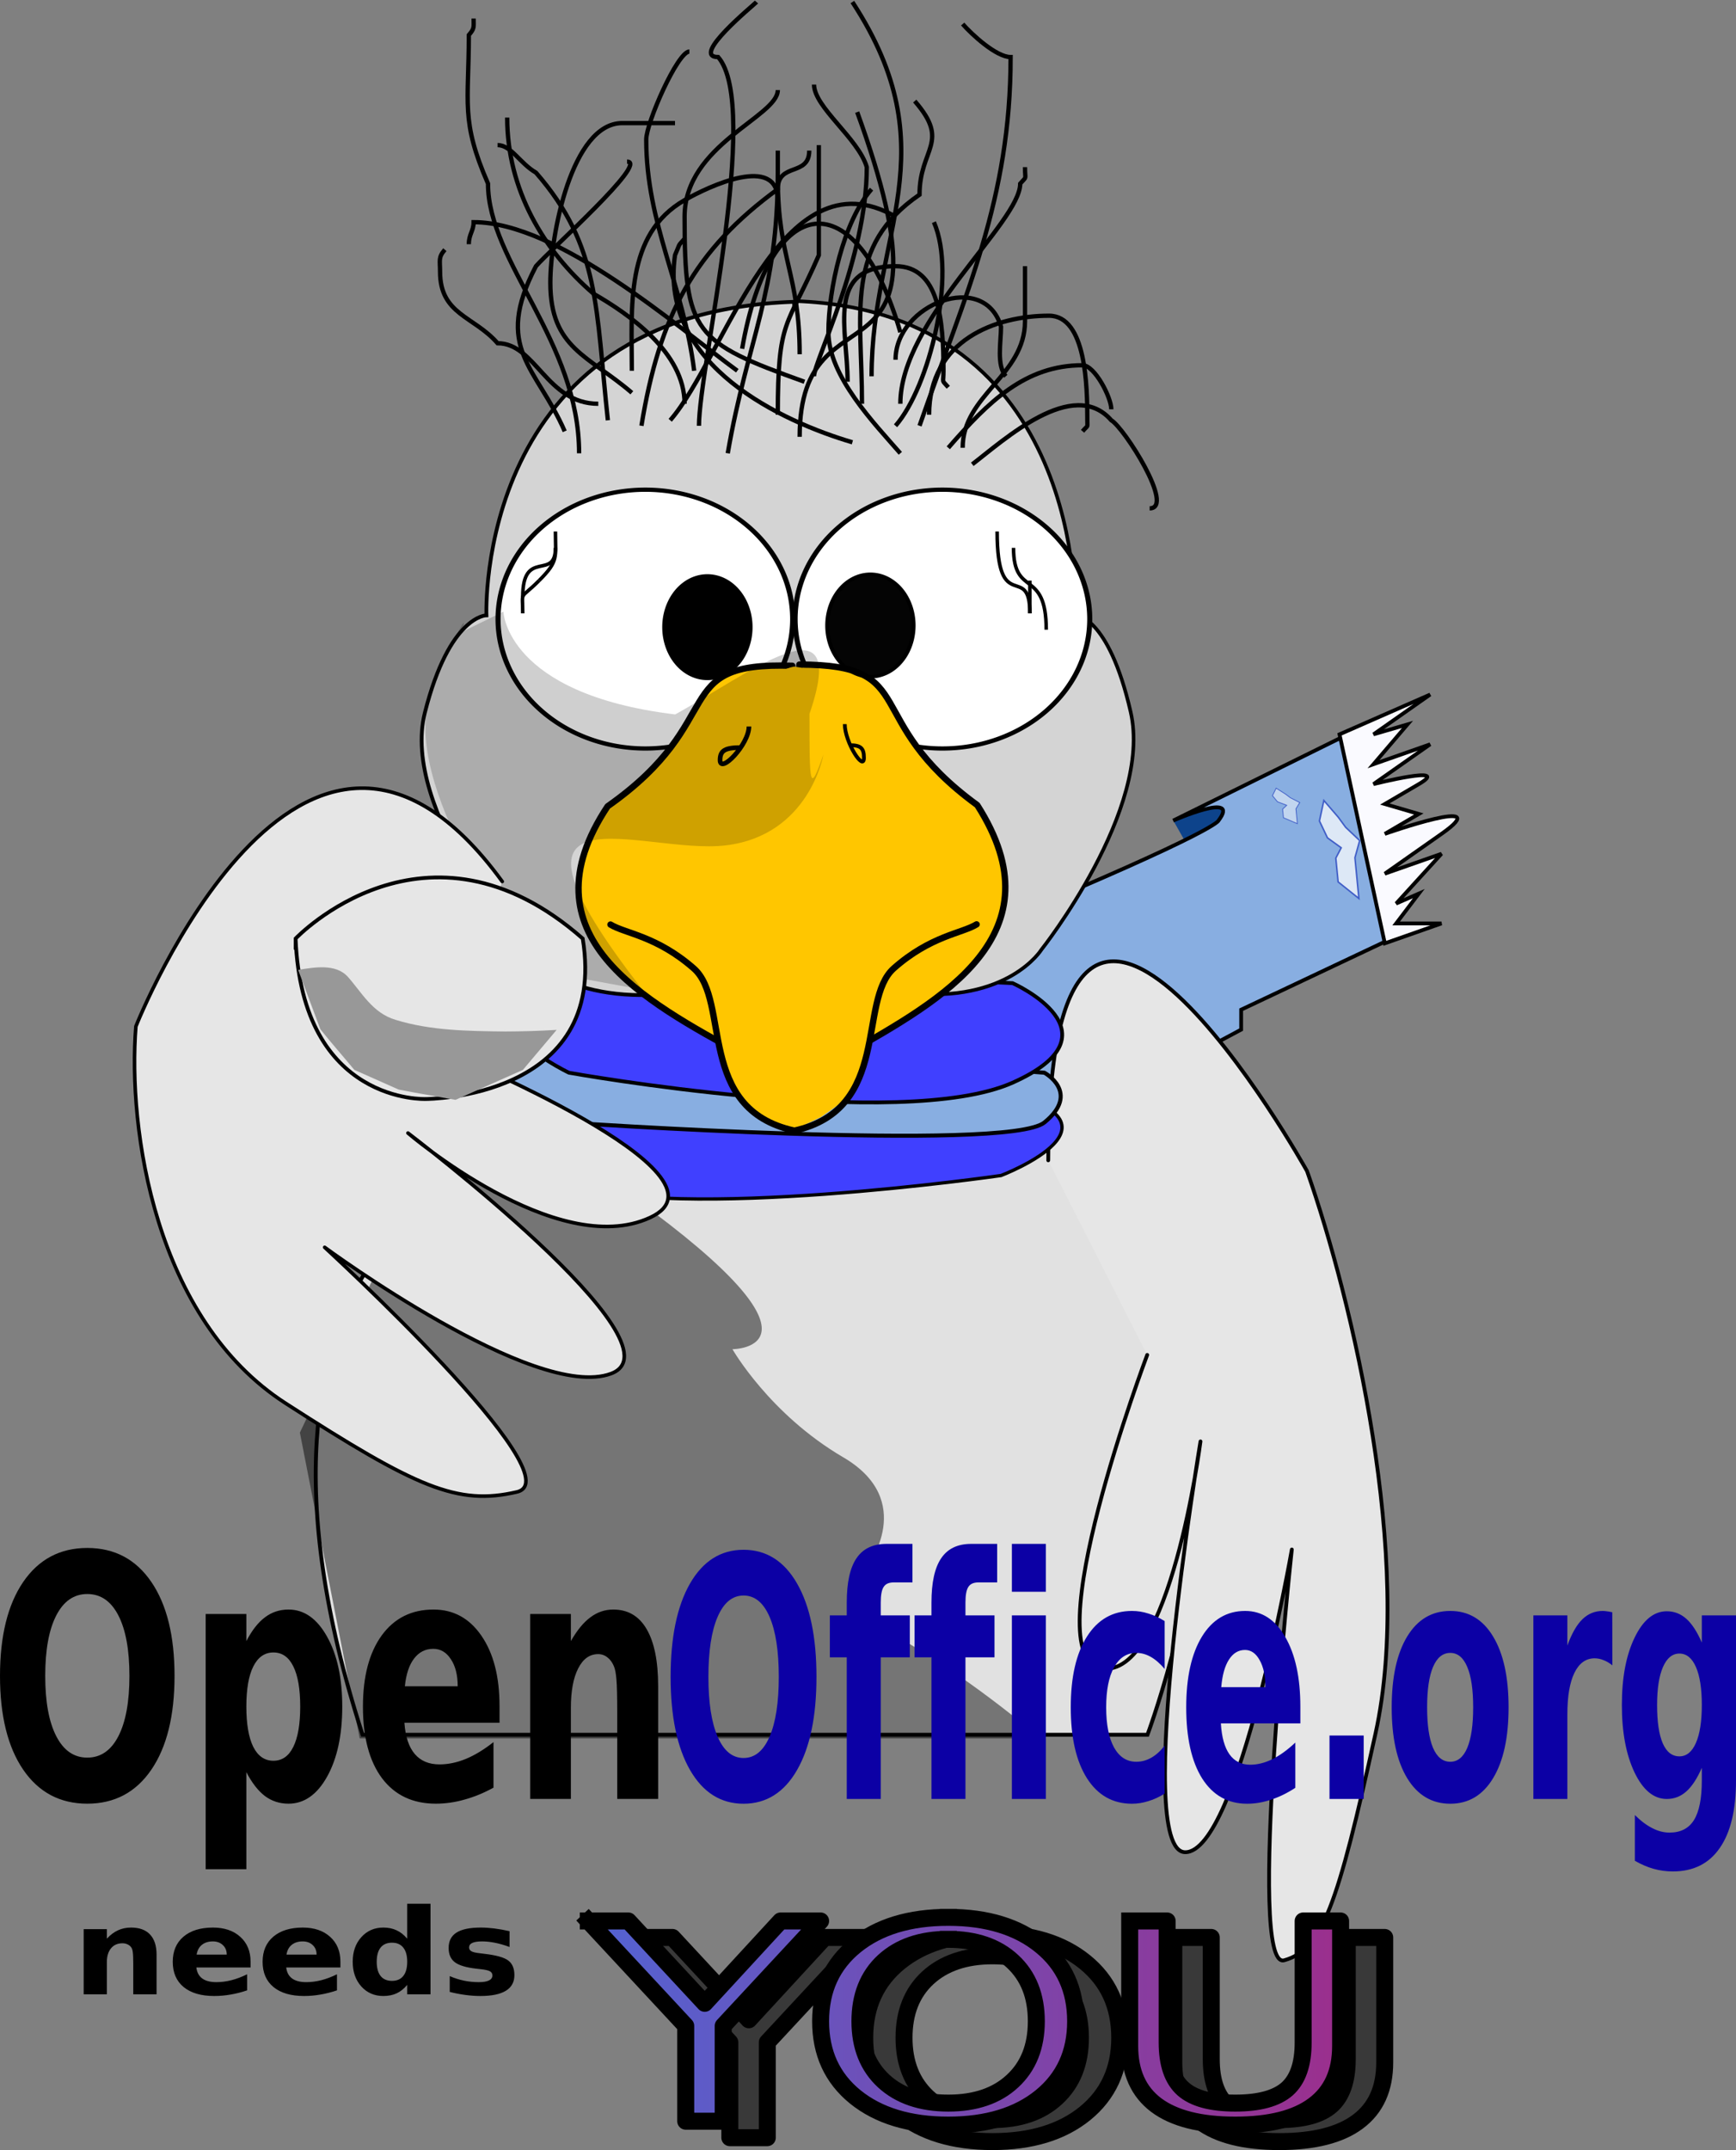
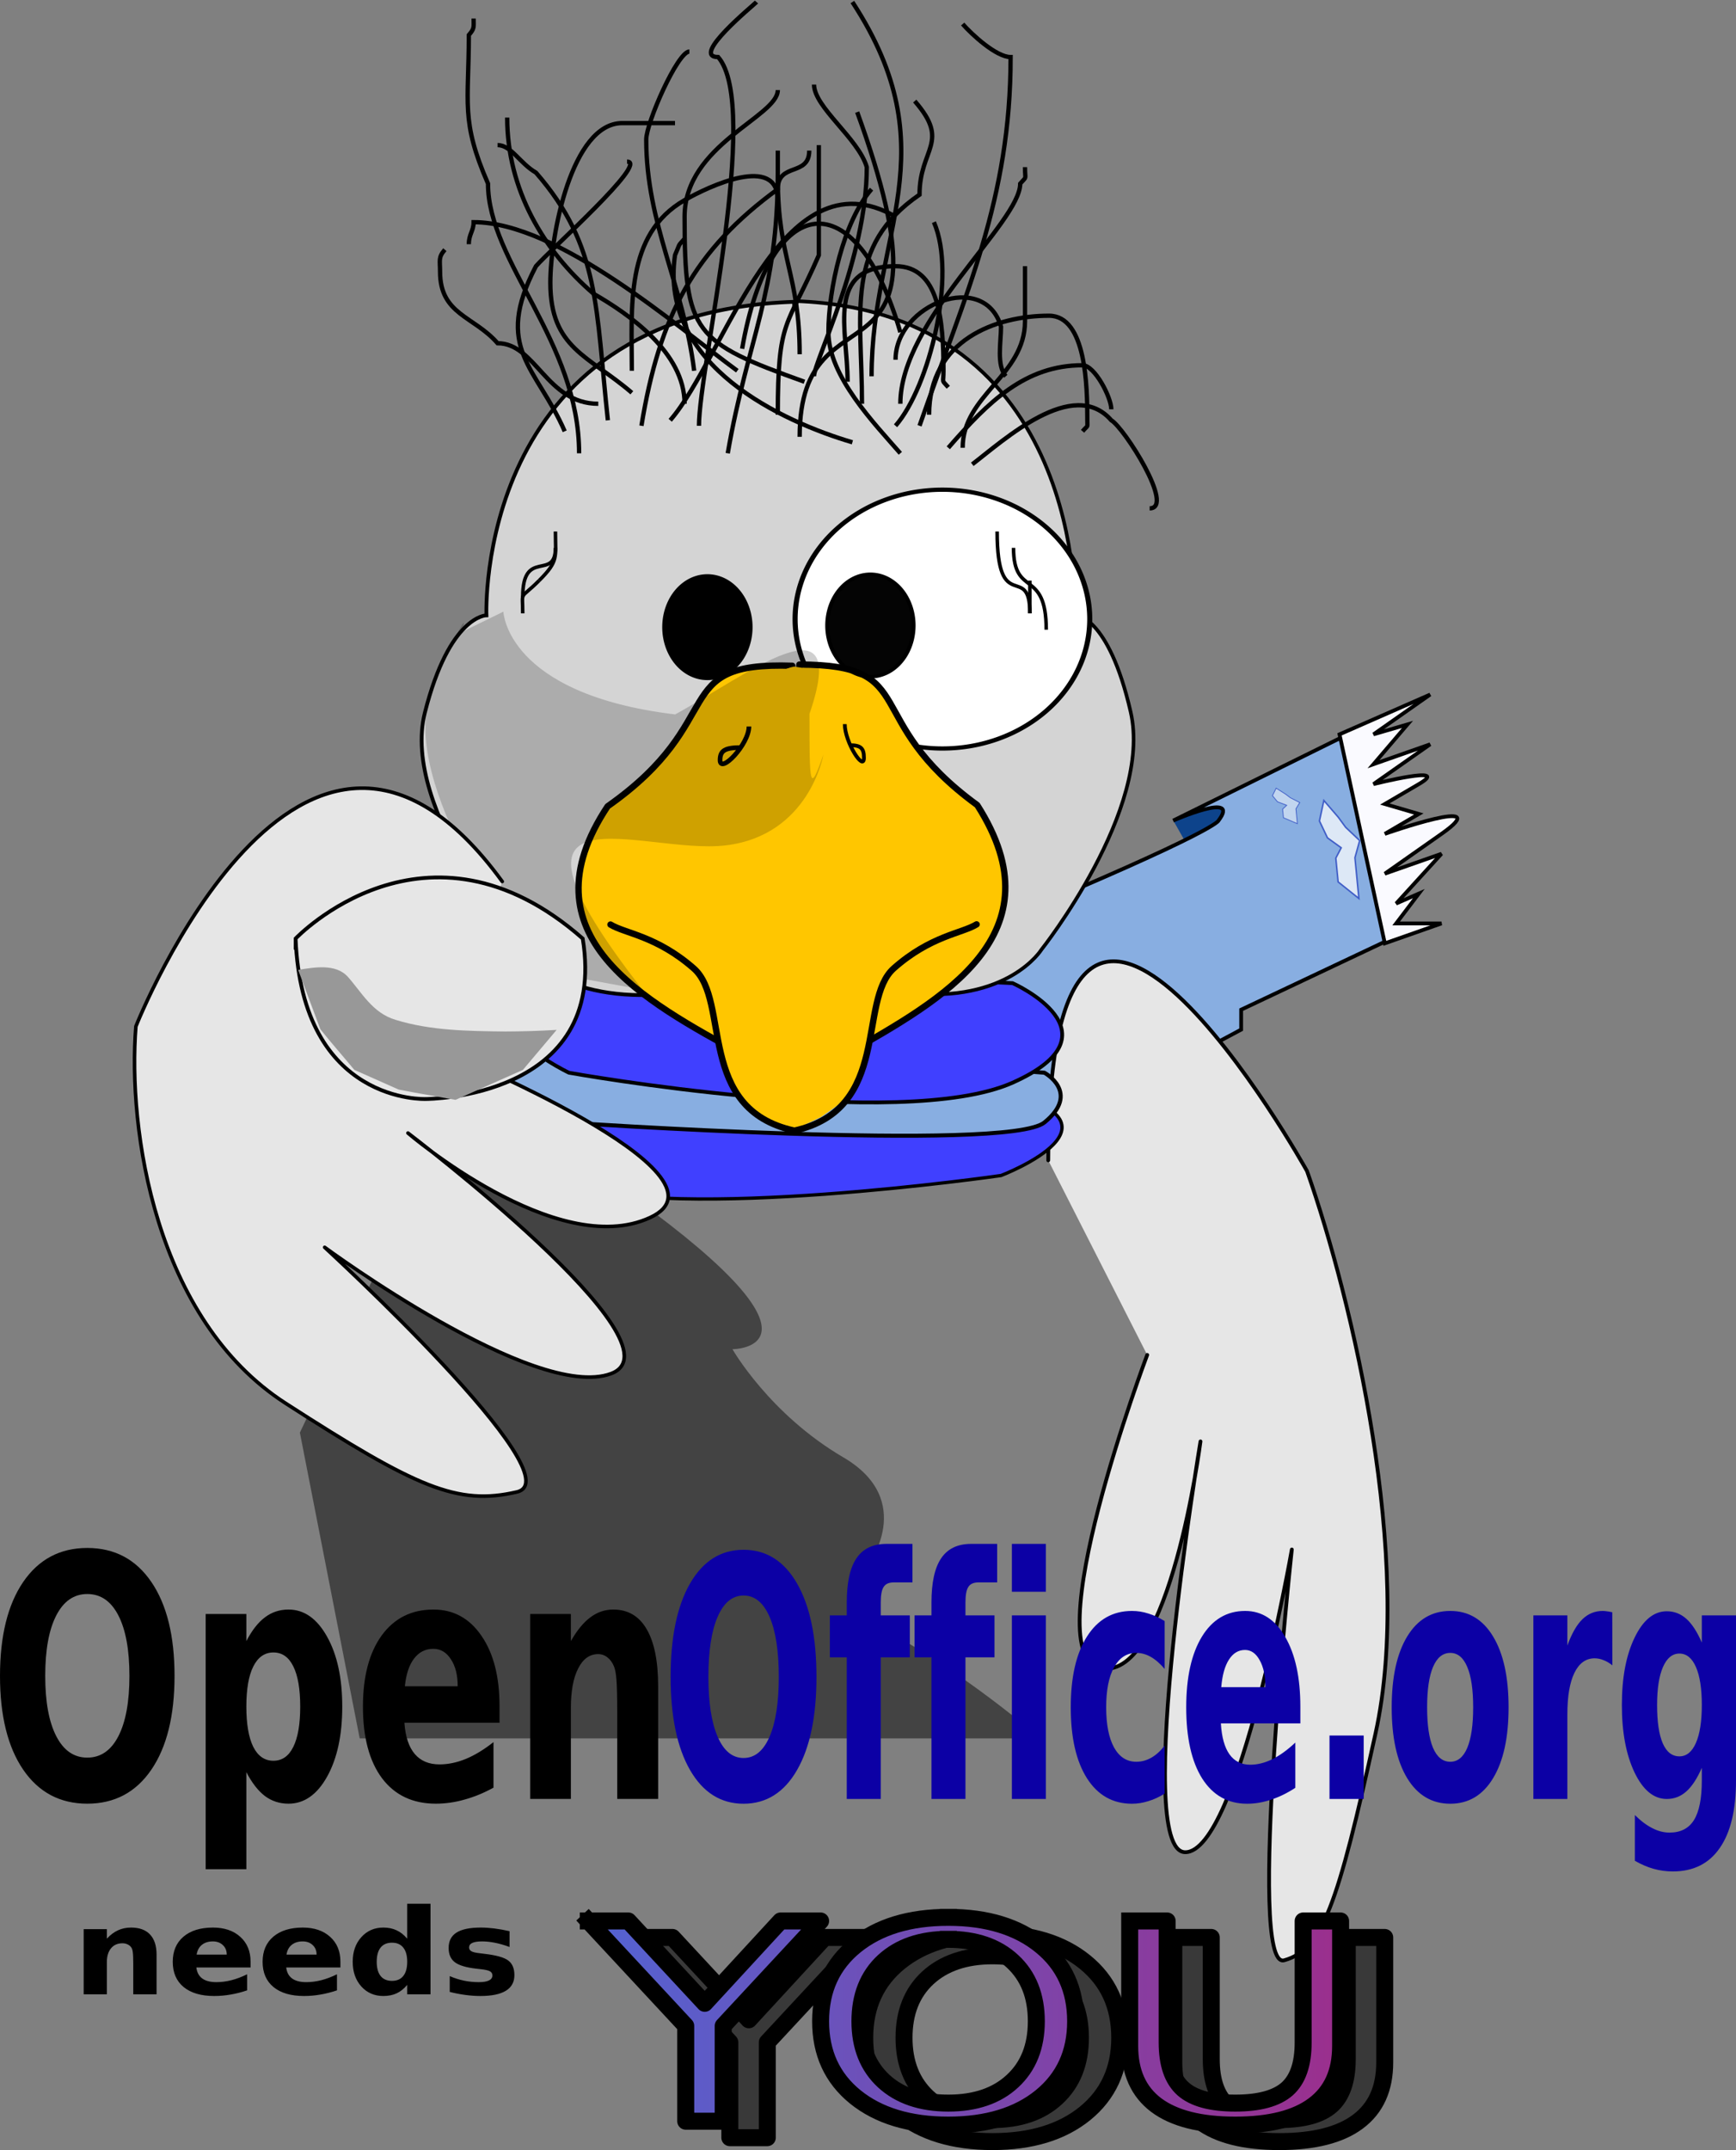
<svg xmlns="http://www.w3.org/2000/svg" xmlns:ns1="http://www.inkscape.org/namespaces/inkscape" xmlns:ns2="http://sodipodi.sourceforge.net/DTD/sodipodi-0.dtd" xmlns:xlink="http://www.w3.org/1999/xlink" height="810.168" id="svg955" ns1:version="0.45+devel" ns2:docbase="F:\Jza" ns2:docname="otto_needs_you_01.svg" ns2:version="0.32" width="654.394" ns1:output_extension="org.inkscape.output.svg.inkscape" version="1.0">
  <rect width="100%" height="100%" fill="#808080" stroke="none" />
  <defs id="defs957">
    <linearGradient id="linearGradient1095">
      <stop id="stop1096" offset="0" style="stop-color:#5264d3;stop-opacity:1;" />
      <stop id="stop1097" offset="1" style="stop-color:#9c2e8c;stop-opacity:1;" />
    </linearGradient>
    <linearGradient id="linearGradient1098" xlink:href="#linearGradient1095" />
    <linearGradient id="linearGradient1102" xlink:href="#linearGradient1095" />
    <linearGradient ns1:collect="always" xlink:href="#linearGradient1095" id="linearGradient2414" gradientTransform="matrix(18.866,0,0,5.427,-39.355,-124.402)" x1="13.642" y1="163.25" x2="29.071" y2="163.25" gradientUnits="userSpaceOnUse" />
  </defs>
  <ns2:namedview bordercolor="#666666" borderopacity="1.0" id="base" ns1:cx="281.98462" ns1:cy="432.44287" ns1:pageopacity="0.0" ns1:pageshadow="2" ns1:window-height="496" ns1:window-width="640" ns1:window-x="319" ns1:window-y="133" ns1:zoom="0.60809068" pagecolor="#ffffff" showguides="true" snaptoguides="true" showgrid="false">
    <ns2:guide id="guide976" orientation="vertical" position="295.465" />
    <ns2:guide id="guide977" orientation="horizontal" position="661.538" />
  </ns2:namedview>
-   <path d="M 393.093,429.634 C 501.578,470.369 432.542,653.677 432.542,653.677 C 432.542,653.677 141.606,653.677 136.675,653.677 C 77.502,470.369 185.986,437.781 185.986,437.781" id="path1072" ns2:nodetypes="cccc" style="fill:#e1e1e1;fill-rule:evenodd;stroke:#000000;stroke-width:1.1pt" />
  <path d="M 238.979,451.36 C 317.861,508.389 276.1,508.389 276.1,508.389 C 276.1,508.389 290.021,532.83 317.861,549.124 C 345.702,565.418 327.142,589.859 327.142,589.859 C 327.142,589.859 313.221,602.079 341.062,618.373 C 368.903,634.668 392.103,655.035 392.103,655.035 L 135.588,655.035 L 113.042,539.828 L 141.537,479.874 L 169.377,439.139 L 238.979,451.36 z" id="path1073" ns2:nodetypes="ccccccccccc" style="fill-opacity:0.478;fill-rule:evenodd;stroke-width:1pt" />
  <path d="M 442.266,309.145 C 446.514,316.669 446.514,316.669 446.514,316.669 L 458.904,310.126 L 461.028,305.546 L 459.258,304.238 L 454.656,304.892 L 442.266,309.145 z" id="path1071" ns2:nodetypes="ccccccc" style="fill:#0d438b;fill-rule:evenodd;stroke-width:1pt" />
  <path d="M 378.158,346.71 C 459.318,312.96 459.318,309.21 459.318,309.21 L 459.318,309.21 C 459.318,309.21 459.271,309.272 459.318,309.21 C 467.862,297.96 442.232,309.21 442.232,309.21 L 510.578,275.46 L 523.392,354.21 L 467.862,380.46 L 467.862,387.96 L 369.615,440.46" id="path1068" ns2:nodetypes="cccccccccc" style="fill:#88aee1;fill-rule:evenodd;stroke:#000000;stroke-width:1.067pt" />
  <path d="M 395.144,437.222 C 395.144,266.134 492.699,441.295 492.699,441.295 C 492.699,441.295 492.699,441.295 492.699,441.295 C 509.914,490.177 532.868,587.942 518.522,653.118 C 504.176,718.294 498.437,734.588 484.091,738.661 C 469.745,742.735 486.96,583.868 486.96,583.868 C 486.96,583.868 466.876,697.926 446.791,697.926 C 426.706,697.926 452.529,543.133 452.529,543.133 C 452.529,543.133 441.052,632.75 415.229,628.677 C 389.406,624.603 432.445,510.545 432.445,510.545" id="path1076" ns2:nodetypes="cccccccccc" style="fill:#e6e6e6;fill-rule:evenodd;stroke:#000000;stroke-width:1.425;stroke-linecap:round;stroke-linejoin:round;stroke-miterlimit:4;stroke-dasharray:none" />
  <path d="M 373.167,410.369 C 431.757,422.216 377.352,442.947 377.352,442.947 C 377.352,442.947 254.691,460.717 213.49,445.909 C 172.29,431.101 213.49,416.292 213.49,416.292 L 373.167,410.369 z" id="path1067" style="fill:#4040ff;fill-rule:evenodd;stroke:#000000;stroke-width:0.939pt" />
  <path d="M 203.319,389.21 C 169.286,407.96 213.043,422.96 213.043,422.96 C 213.043,422.96 379.856,434.21 393.687,422.96 C 407.519,411.71 393.687,404.21 393.687,404.21 L 203.319,389.21 z" id="path1064" style="fill:#88aee1;fill-rule:evenodd;stroke:#000000;stroke-width:1.139pt" />
  <path d="M 218.734,362.96 C 158.931,377.96 214.462,404.21 214.462,404.21 C 214.462,404.21 339.664,426.71 381.717,407.96 C 423.771,389.21 381.717,370.46 381.717,370.46 L 218.734,362.96 z" id="path1063" style="fill:#4040ff;fill-rule:evenodd;stroke:#000000;stroke-width:1.067pt" />
  <path d="M 299.362,113.724 C 178.719,117.798 183.359,231.856 183.359,231.856 C 183.359,231.856 169.439,231.856 160.159,268.518 C 150.879,305.179 197.28,358.135 197.28,358.135 C 197.28,358.135 211.2,378.503 252.961,374.429 C 299.362,374.429 257.601,374.429 299.362,374.429 L 299.362,113.724 z" id="path975" ns2:nodetypes="ccccccc" style="fill:#d4d4d4;fill-rule:evenodd;stroke:#000000;stroke-width:1.067pt" />
  <path d="M 300.008,113.455 C 409.376,117.529 405.17,231.587 405.17,231.587 C 405.17,231.587 417.789,231.587 426.202,268.248 C 434.615,304.91 392.55,357.866 392.55,357.866 C 392.55,357.866 379.931,378.233 342.073,374.16 C 300.008,374.16 337.866,374.16 300.008,374.16 L 300.008,113.455 z" id="path978" ns2:nodetypes="ccccccc" style="fill:#d4d4d4;fill-rule:evenodd;stroke:#000000;stroke-width:1.016pt" />
  <rect height="142.116" id="rect1065" rx="10" ry="10" style="fill:#d4d4d4;fill-rule:evenodd;stroke-width:1.143pt" width="12.815" x="291.351" y="115.652" />
-   <path d="M 369.332,211.861 A 38.698,40.735 0 1 1 291.935,211.861 A 38.698,40.735 0 1 1 369.332,211.861 z" id="path979" ns2:cx="330.63321" ns2:cy="211.8613" ns2:rx="38.698341" ns2:ry="40.7351" ns2:type="arc" style="fill:#ffffff;fill-rule:evenodd;stroke:#000000;stroke-width:1pt" transform="matrix(1.435,0,0,1.197,-231.189,-20.315)" />
+   <path d="M 369.332,211.861 A 38.698,40.735 0 1 1 369.332,211.861 z" id="path979" ns2:cx="330.63321" ns2:cy="211.8613" ns2:rx="38.698341" ns2:ry="40.7351" ns2:type="arc" style="fill:#ffffff;fill-rule:evenodd;stroke:#000000;stroke-width:1pt" transform="matrix(1.435,0,0,1.197,-231.189,-20.315)" />
  <path d="M 369.332,211.861 A 38.698,40.735 0 1 1 291.935,211.861 A 38.698,40.735 0 1 1 369.332,211.861 z" id="path980" ns2:cx="330.63321" ns2:cy="211.8613" ns2:rx="38.698341" ns2:ry="40.7351" ns2:type="arc" style="fill:#ffffff;fill-rule:evenodd;stroke:#000000;stroke-width:1pt" transform="matrix(1.435,0,0,1.197,-119.207,-20.315)" />
  <path d="M 298.65,250.866 C 251.519,249.279 275.45,271.233 229.049,303.822 C 196.568,352.704 242.969,377.145 280.09,397.512 L 299.362,385.292 L 298.65,250.866 z" id="path981" ns2:nodetypes="ccccc" style="fill:#ffc600;fill-rule:evenodd;stroke:#000000;stroke-width:2.388;stroke-linecap:round;stroke-linejoin:round" />
  <path d="M 301.323,250.416 C 347.55,250.416 323.676,270.783 368.382,303.371 C 399.676,352.254 354.97,376.695 319.205,397.062 L 300.637,384.842 L 301.323,250.416 z" id="path984" ns2:nodetypes="ccccc" style="fill:#ffc600;fill-rule:evenodd;stroke:#000000;stroke-width:2.388;stroke-linecap:round;stroke-linejoin:round" />
  <path d="M 299.362,251.177 C 291.334,252.764 291.334,257.524 291.334,257.524 L 267.839,374.935 L 271.453,392.389 L 273.261,405.082 L 284.105,419.361 L 299.362,425.708 L 309.407,420.948 L 318.444,414.602 L 325.673,401.908 C 325.673,401.908 327.481,389.215 329.288,379.695 C 336.517,360.656 341.939,360.656 341.939,360.656 L 365.435,347.962 L 309.407,252.764 L 299.362,251.177" id="path1011" ns2:nodetypes="ccccccccccccccc" style="fill:#ffc600;fill-rule:evenodd;stroke-width:1pt" />
  <path d="M 299.362,426.027 C 262.241,417.88 275.45,377.145 261.529,364.924 C 247.609,352.704 235.611,351.758 230.126,348.383" id="path983" ns2:nodetypes="ccc" style="fill:none;fill-rule:evenodd;stroke:#000000;stroke-width:2.401;stroke-linecap:round" />
  <path d="M 299.362,426.073 C 336.228,417.926 323.113,377.077 336.937,364.857 C 350.762,352.636 362.678,351.69 368.124,348.316" id="path986" ns2:nodetypes="ccc" style="fill:none;fill-rule:evenodd;stroke:#000000;stroke-width:2.401;stroke-linecap:round" />
  <path d="M 351.177,206.152 A 14.28,19.287 0 1 1 322.617,206.152 A 14.28,19.287 0 1 1 351.177,206.152 z" id="path1025" ns2:cx="336.89728" ns2:cy="206.15239" ns2:rx="14.27979" ns2:ry="19.287287" ns2:type="arc" style="fill-rule:evenodd;stroke:#000000;stroke-width:1pt" transform="matrix(1.139,0,0,1,-117.07,30.167)" />
  <path d="M 351.177,206.152 A 14.28,19.287 0 1 1 322.617,206.152 A 14.28,19.287 0 1 1 351.177,206.152 z" id="path1026" ns2:cx="336.89728" ns2:cy="206.15239" ns2:rx="14.27979" ns2:ry="19.287287" ns2:type="arc" style="fill-opacity:0.983;fill-rule:evenodd;stroke:#000000;stroke-width:1pt" transform="matrix(1.139,0,0,1,-55.621,29.542)" />
  <path d="M 318.444,272.861 C 318.444,279.658 325.673,290.901 325.673,285.555 C 325.673,281.876 324.441,280.795 320.251,280.795" id="path1027" style="fill:none;fill-opacity:0.75;fill-rule:evenodd;stroke:#000000;stroke-width:1.067pt" />
  <path d="M 282.32,273.749 C 282.32,280.546 271.43,291.789 271.43,286.442 C 271.43,282.764 273.287,281.683 279.598,281.683" id="path1028" style="fill:none;fill-opacity:0.75;fill-rule:evenodd;stroke:#000000;stroke-width:1.31pt" />
  <path d="M 191.185,44.311 C 191.185,71.356 204.81,94.4 223.718,110.671 C 236.975,118.277 258.057,132.778 258.057,152.146" id="path1030" style="fill:none;fill-opacity:0.75;fill-rule:evenodd;stroke:#000000;stroke-width:1.22pt" />
  <path d="M 238.176,147.999 C 221.869,133.966 207.452,131.316 207.452,106.524 C 207.452,88.518 215.554,46.385 234.562,46.385 C 241.189,46.385 247.815,46.385 254.442,46.385" id="path1031" style="fill:none;fill-opacity:0.75;fill-rule:evenodd;stroke:#000000;stroke-width:1.22pt" />
  <path d="M 212.874,162.515 C 202.33,138.321 185.783,131.372 202.03,100.303 C 207.491,94.036 244.7,60.901 236.369,60.901" id="path1032" style="fill:none;fill-opacity:0.75;fill-rule:evenodd;stroke:#000000;stroke-width:1.22pt" />
  <path d="M 277.938,139.704 C 255.508,123.327 210.484,83.713 178.534,83.713 C 178.534,86.999 176.727,88.268 176.727,92.008" id="path1033" style="fill:none;fill-opacity:0.75;fill-rule:evenodd;stroke:#000000;stroke-width:1.22pt" />
  <path d="M 238.176,139.704 C 238.176,115.81 235.478,88.372 258.057,75.418 C 267.26,70.138 293.195,58.009 293.195,75.418" id="path1034" style="fill:none;fill-opacity:0.75;fill-rule:evenodd;stroke:#000000;stroke-width:1.22pt" />
  <path d="M 279.745,131.409 C 290.225,71.287 322.808,68.118 339.387,125.188" id="path1035" style="fill:none;fill-opacity:0.75;fill-rule:evenodd;stroke:#000000;stroke-width:1.22pt" />
  <path d="M 319.507,143.851 C 319.507,123.972 311.013,100.303 337.58,100.303 C 354.044,100.303 355.653,120.696 355.653,139.704 C 355.653,144.829 354.801,142.874 357.461,145.925" id="path1036" style="fill:none;fill-opacity:0.75;fill-rule:evenodd;stroke:#000000;stroke-width:1.22pt" />
  <path d="M 337.58,135.556 C 337.58,114.581 371.11,101.665 377.341,123.114 C 377.341,128.821 375.563,137.663 379.149,141.778" id="path1037" style="fill:none;fill-opacity:0.75;fill-rule:evenodd;stroke:#000000;stroke-width:1.22pt" />
  <path d="M 324.929,152.146 C 324.929,117.448 318.198,92.909 346.617,73.344 C 346.617,55.831 358.477,53.772 344.809,38.09" id="path1038" style="fill:none;fill-opacity:0.75;fill-rule:evenodd;stroke:#000000;stroke-width:1.22pt" />
  <path d="M 303.241,143.851 C 261.647,128.938 258.057,125.681 258.057,81.639 C 258.057,54.454 293.195,44.035 293.195,33.943" id="path1039" style="fill:none;fill-opacity:0.75;fill-rule:evenodd;stroke:#000000;stroke-width:1.22pt" />
  <path d="M 306.855,141.778 C 306.855,136.143 326.736,97.39 326.736,62.975 C 323.601,52.184 306.855,40.373 306.855,31.869" id="path1040" style="fill:none;fill-opacity:0.75;fill-rule:evenodd;stroke:#000000;stroke-width:1.22pt" />
  <path d="M 339.387,152.146 C 339.387,120.7 384.571,83.854 384.571,69.196 C 387.23,66.145 386.378,68.1 386.378,62.975" id="path1041" style="fill:none;fill-opacity:0.75;fill-rule:evenodd;stroke:#000000;stroke-width:1.22pt" />
  <path d="M 362.883,168.736 C 362.883,148.799 386.378,141.543 386.378,121.04 C 386.378,114.128 386.378,107.215 386.378,100.303" id="path1042" style="fill:none;fill-opacity:0.75;fill-rule:evenodd;stroke:#000000;stroke-width:1.22pt" />
  <path d="M 350.231,156.294 C 350.231,128.031 375.57,118.966 395.415,118.966 C 409.455,118.966 409.874,145.707 409.874,158.368 C 409.874,161.419 410.3,159.953 408.066,162.515" id="path1043" style="fill:none;fill-opacity:0.75;fill-rule:evenodd;stroke:#000000;stroke-width:1.22pt" />
  <path d="M 225.525,152.146 C 206.021,152.146 201.958,129.335 187.571,129.335 C 178.623,119.068 165.883,118.578 165.883,102.376 C 165.883,98.1 165.145,97.002 167.69,94.081" id="path1044" style="fill:none;fill-opacity:0.75;fill-rule:evenodd;stroke:#000000;stroke-width:1.22pt" />
  <path d="M 261.672,139.704 C 257.686,107.694 243.598,84.378 243.598,52.606 C 243.598,46.263 255.449,19.426 259.864,19.426" id="path1045" style="fill:none;fill-opacity:0.75;fill-rule:evenodd;stroke:#000000;stroke-width:1.22pt" />
  <path d="M 274.323,170.81 C 281.904,127.32 293.195,110.591 293.195,65.049 C 293.195,62.284 293.195,59.519 293.195,56.754" id="path1046" style="fill:none;fill-opacity:0.75;fill-rule:evenodd;stroke:#000000;stroke-width:1.22pt" />
  <path d="M 321.314,166.663 C 295.317,158.993 248.387,137.842 254.442,96.155 C 256.631,91.133 255.297,93.101 258.057,89.934" id="path1047" style="fill:none;fill-opacity:0.75;fill-rule:evenodd;stroke:#000000;stroke-width:1.22pt" />
  <path d="M 337.58,160.441 C 350.349,145.79 360.758,103.722 352.039,83.713" id="path1048" style="fill:none;fill-opacity:0.75;fill-rule:evenodd;stroke:#000000;stroke-width:1.22pt" />
  <path d="M 339.387,170.81 C 329.715,159.712 312.277,141.767 312.277,125.188 C 312.277,109.053 317.919,83.46 328.543,71.27" id="path1049" style="fill:none;fill-opacity:0.75;fill-rule:evenodd;stroke:#000000;stroke-width:1.22pt" />
  <path d="M 252.635,158.368 C 273.363,134.585 294.271,56.792 337.58,81.639" id="path1050" style="fill:none;fill-opacity:0.75;fill-rule:evenodd;stroke:#000000;stroke-width:1.22pt" />
  <path d="M 229.14,158.368 C 224.547,116.209 226.278,92.872 202.03,65.049 C 195.977,61.577 192.702,54.68 187.571,54.68" id="path1051" style="fill:none;fill-opacity:0.75;fill-rule:evenodd;stroke:#000000;stroke-width:1.22pt" />
  <path d="M 357.461,168.736 C 372.651,151.307 386.492,137.63 408.066,137.63 C 412.68,137.63 418.91,149.794 418.91,154.22" id="path1052" style="fill:none;fill-opacity:0.75;fill-rule:evenodd;stroke:#000000;stroke-width:1.22pt" />
  <path d="M 301.433,133.483 C 301.433,103.394 293.195,97.709 293.195,67.123" id="path1053" style="fill:none;fill-opacity:0.75;fill-rule:evenodd;stroke:#000000;stroke-width:1.22pt" />
  <path d="M 293.195,156.294 C 293.195,119.615 296.505,124.054 308.663,96.155 C 308.663,83.009 308.663,67.338 308.663,54.68" id="path1054" style="fill:none;fill-opacity:0.75;fill-rule:evenodd;stroke:#000000;stroke-width:1.22pt" />
  <path d="M 241.791,160.441 C 248.603,118.752 261.842,94.131 293.195,71.27 C 293.195,61.066 305.048,66.667 305.048,56.754" id="path1055" style="fill:none;fill-opacity:0.75;fill-rule:evenodd;stroke:#000000;stroke-width:1.22pt" />
  <path d="M 218.296,170.81 C 218.296,128.597 183.956,98.82 183.956,69.196 C 173.58,45.386 176.727,38.992 176.727,13.205 C 178.91,10.7 178.534,10.298 178.534,6.984" id="path1056" style="fill:none;fill-opacity:0.75;fill-rule:evenodd;stroke:#000000;stroke-width:1.22pt" />
  <path d="M 301.433,164.589 C 301.433,103.752 363.384,153.112 323.121,42.238" id="path1057" style="fill:none;fill-opacity:0.75;fill-rule:evenodd;stroke:#000000;stroke-width:1.22pt" />
  <path d="M 346.617,160.441 C 364.108,110.268 380.956,75.168 380.956,21.5 C 375.553,21.5 366.317,12.998 362.883,9.058" id="path1058" style="fill:none;fill-opacity:0.75;fill-rule:evenodd;stroke:#000000;stroke-width:1.22pt" />
  <path d="M 328.543,141.778 C 328.543,88.196 357.986,56.867 321.314,0.763" id="path1059" style="fill:none;fill-opacity:0.75;fill-rule:evenodd;stroke:#000000;stroke-width:1.22pt" />
  <path d="M 263.479,160.441 C 263.479,138.622 286.938,40.122 270.708,21.5 C 259.994,21.5 284.297,1.761 285.167,0.763" id="path1060" style="fill:none;fill-opacity:0.75;fill-rule:evenodd;stroke:#000000;stroke-width:1.22pt" />
  <path d="M 366.497,174.958 C 378.371,165.875 404.505,141.84 418.91,158.368 C 423.688,161.109 443.091,191.548 433.369,191.548" id="path1061" style="fill:none;fill-opacity:0.75;fill-rule:evenodd;stroke:#000000;stroke-width:1.22pt" />
  <path d="M 242.203,372.943 C 179.267,292.084 242.203,322.385 273.671,318.535 C 305.139,314.685 310.383,284.383 310.383,284.383 C 305.139,299.383 305.139,295.935 305.139,268.981 C 320.873,223.278 281.542,254.405 254.506,269.204 C 190.757,261.504 189.756,230.477 189.756,230.477 L 174.023,238.178 C 174.023,238.178 179.267,222.776 163.533,257.43 C 147.799,292.084 195.001,353.691 195.001,353.691 L 221.224,369.093 L 242.203,372.943 z" id="path1066" ns2:nodetypes="ccccccccccc" style="fill:#010101;fill-opacity:0.191;fill-rule:evenodd;stroke-width:1.013pt" />
  <path d="M 504.932,276.71 L 539.105,261.71 L 517.746,276.71 L 530.561,272.96 L 517.746,287.96 L 539.105,280.46 L 517.746,295.46 C 517.746,295.46 547.648,287.96 534.833,295.46 C 522.018,302.96 522.018,302.96 522.018,302.96 L 534.833,306.71 L 522.018,314.21 C 522.018,314.21 564.734,299.21 543.376,314.21 C 522.018,329.21 522.018,329.21 522.018,329.21 L 543.376,321.71 L 526.29,340.46 L 534.833,336.71 L 526.29,347.96 L 543.376,347.96 L 522.018,355.46 L 504.932,276.71 z" id="path1070" style="fill:#fafaff;fill-rule:evenodd;stroke:#000000;stroke-width:1.067pt" />
  <path d="M 512.242,338.562 L 504.407,332.309 L 503.54,323.342 L 505.574,319.449 L 500.392,315.707 L 497.368,309.353 L 499.03,301.617 L 504.46,307.92 L 507.236,311.712 L 512.542,316.734 L 510.756,323.19 L 511.375,329.595 L 512.242,338.562 z" id="path1074" style="fill:#ffffff;fill-opacity:0.713;fill-rule:evenodd;stroke:#405ec7;stroke-width:0.431pt" />
  <path d="M 489.05,310.367 L 483.807,308.142 L 483.491,304.878 L 485.029,303.444 L 481.548,302.116 L 479.65,299.82 L 481.052,296.987 L 484.623,299.248 L 486.431,300.611 L 489.957,302.405 L 488.509,304.772 L 488.735,307.103 L 489.05,310.367 z" id="path1075" style="fill:#ffffff;fill-opacity:0.478;fill-rule:evenodd;stroke:#405ec7;stroke-width:0.217pt" />
  <path d="M 189.323,332.163 C 113.801,228.586 51.221,386.758 51.221,386.758 C 51.221,386.758 51.221,386.758 51.221,386.758 C 48.111,425.55 58.349,497.002 107.692,528.794 C 157.036,560.586 172.458,567.384 194.83,562.184 C 217.201,556.984 122.386,470.005 122.386,470.005 C 122.386,470.005 201.536,528.323 230.339,517.591 C 259.142,506.859 153.781,426.946 153.781,426.946 C 153.781,426.946 209.799,475.067 245.033,458.802 C 280.267,442.537 168.198,396.484 168.198,396.484" id="path960" ns2:nodetypes="cccccccccc" style="fill:#e6e6e6;fill-rule:evenodd;stroke:#000000;stroke-width:1.35;stroke-linecap:round;stroke-linejoin:round;stroke-miterlimit:4;stroke-dasharray:none" />
  <path d="M 219.656,353.655 C 160.624,301.831 111.429,353.655 111.429,353.655 C 111.429,353.655 111.429,362.293 111.429,353.655 C 113.889,416.276 160.624,414.117 160.624,414.117 C 160.624,414.117 229.495,414.117 219.656,353.655 z" id="path959" ns2:nodetypes="ccccc" style="fill:#e6e6e6;fill-rule:evenodd;stroke:#000000;stroke-width:1.067pt" />
  <path d="M 112.388,365.473 C 118.508,364.464 126.401,363.074 130.978,367.907 C 136.304,373.853 140.347,381.702 149.122,384.287 C 162.327,388.376 176.577,388.522 190.426,388.672 C 196.899,388.649 203.373,388.468 209.83,388.07 C 205.594,393.092 201.357,398.114 197.12,403.136 C 188.647,406.902 180.174,410.668 171.701,414.435 C 164.567,413.123 157.37,411.973 150.276,410.561 C 144.708,408.086 139.139,405.611 133.571,403.136 C 129.332,398.027 124.888,393.011 120.776,387.845 C 117.98,380.387 115.184,372.93 112.388,365.473 z" id="path973" style="fill:#989898;fill-rule:evenodd;stroke-width:1pt" />
  <path d="M 375.879,200.273 C 375.879,232.442 388.213,211.541 388.213,231.107" id="path1077" style="fill:none;fill-opacity:0.75;fill-rule:evenodd;stroke:#000000;stroke-width:1pt;stroke-linecap:butt;stroke-linejoin:miter;stroke-opacity:1" />
  <path d="M 382.046,206.44 C 382.046,225.44 394.379,213.957 394.379,237.274" id="path1078" style="fill:none;fill-opacity:0.75;fill-rule:evenodd;stroke:#000000;stroke-width:1pt;stroke-linecap:butt;stroke-linejoin:miter;stroke-opacity:1" />
  <path d="M 388.213,218.773 C 388.213,222.884 388.213,226.996 388.213,231.107" id="path1079" style="fill:none;fill-opacity:0.75;fill-rule:evenodd;stroke:#000000;stroke-width:1pt;stroke-linecap:butt;stroke-linejoin:miter;stroke-opacity:1" />
  <path d="M 209.374,200.273 C 209.374,210.129 210.658,211.322 203.207,218.773" id="path1080" style="fill:none;fill-opacity:0.75;fill-rule:evenodd;stroke:#000000;stroke-width:1pt;stroke-linecap:butt;stroke-linejoin:miter;stroke-opacity:1" />
  <path d="M 197.04,224.94 C 197.04,206.387 209.374,219.063 209.374,206.44" id="path1081" style="fill:none;fill-opacity:0.75;fill-rule:evenodd;stroke:#000000;stroke-width:1pt;stroke-linecap:butt;stroke-linejoin:miter;stroke-opacity:1" />
  <path d="M 203.207,218.773 C 195.587,226.394 197.04,222.033 197.04,231.107" id="path1082" style="fill:none;fill-opacity:0.75;fill-rule:evenodd;stroke:#000000;stroke-width:1pt;stroke-linecap:butt;stroke-linejoin:miter;stroke-opacity:1" />
  <path style="font-size:12px;font-weight:bold;line-height:100%;stroke-width:1pt;font-family:Bitstream Vera Sans" d="M 32.896,600.643 C 27.87,600.643 23.973,603.339 21.203,608.73 C 18.433,614.121 17.048,621.71 17.048,631.497 C 17.048,641.242 18.433,648.811 21.203,654.202 C 23.973,659.593 27.87,662.289 32.896,662.289 C 37.951,662.289 41.863,659.593 44.633,654.202 C 47.403,648.811 48.787,641.242 48.788,631.497 C 48.787,621.71 47.403,614.121 44.633,608.73 C 41.863,603.339 37.951,600.643 32.896,600.643 M 32.896,583.288 C 43.176,583.288 51.229,587.559 57.054,596.102 C 62.88,604.645 65.792,616.443 65.793,631.497 C 65.792,646.509 62.88,658.287 57.054,666.83 C 51.229,675.372 43.176,679.644 32.896,679.644 C 22.645,679.644 14.592,675.372 8.738,666.83 C 2.913,658.287 -4.3861618e-06,646.509 4.9524829e-12,631.497 C -4.3861618e-06,616.443 2.913,604.645 8.738,596.102 C 14.592,587.559 22.645,583.288 32.896,583.288 M 92.863,667.763 L 92.863,704.339 L 77.529,704.339 L 77.529,608.17 L 92.863,608.17 L 92.863,618.372 C 94.976,614.307 97.318,611.322 99.888,609.414 C 102.458,607.465 105.414,606.49 108.755,606.49 C 114.666,606.49 119.52,609.912 123.318,616.754 C 127.116,623.555 129.015,632.326 129.015,643.067 C 129.015,653.808 127.116,662.6 123.318,669.442 C 119.52,676.243 114.666,679.644 108.755,679.644 C 105.414,679.644 102.458,678.69 99.888,676.782 C 97.318,674.833 94.976,671.827 92.863,667.763 M 103.058,622.664 C 99.774,622.664 97.247,624.426 95.476,627.951 C 93.734,631.435 92.863,636.473 92.863,643.067 C 92.863,649.661 93.734,654.72 95.476,658.245 C 97.247,661.729 99.774,663.471 103.058,663.47 C 106.342,663.471 108.84,661.729 110.554,658.245 C 112.296,654.762 113.166,649.702 113.167,643.067 C 113.166,636.432 112.296,631.372 110.554,627.889 C 108.84,624.405 106.342,622.664 103.058,622.664 M 188.297,642.818 L 188.297,649.163 L 152.445,649.163 C 152.816,654.389 154.115,658.307 156.343,660.92 C 158.57,663.533 161.683,664.839 165.681,664.839 C 168.907,664.839 172.206,664.155 175.575,662.786 C 178.973,661.376 182.457,659.261 186.027,656.441 L 186.027,673.61 C 182.4,675.601 178.773,677.093 175.147,678.089 C 171.52,679.126 167.894,679.644 164.267,679.644 C 155.586,679.644 148.833,676.451 144.007,670.064 C 139.209,663.636 136.811,654.637 136.811,643.067 C 136.811,631.704 139.167,622.767 143.878,616.257 C 148.619,609.746 155.129,606.49 163.41,606.49 C 170.949,606.49 176.974,609.787 181.486,616.381 C 186.027,622.975 188.297,631.787 188.297,642.818 M 172.534,635.416 C 172.534,631.186 171.677,627.785 169.964,625.214 C 168.279,622.602 166.066,621.295 163.325,621.295 C 160.355,621.295 157.942,622.519 156.086,624.965 C 154.23,627.371 153.073,630.854 152.616,635.416 L 172.534,635.416 M 248.093,635.416 L 248.093,677.84 L 232.672,677.84 L 232.672,670.935 L 232.672,645.369 C 232.672,639.356 232.572,635.208 232.373,632.928 C 232.201,630.647 231.887,628.967 231.43,627.889 C 230.831,626.438 230.017,625.318 228.989,624.53 C 227.961,623.701 226.79,623.286 225.476,623.286 C 222.278,623.286 219.765,625.09 217.938,628.698 C 216.11,632.264 215.196,637.22 215.196,643.565 L 215.196,677.84 L 199.862,677.84 L 199.862,608.17 L 215.196,608.17 L 215.196,618.372 C 217.509,614.307 219.965,611.322 222.564,609.414 C 225.162,607.465 228.032,606.49 231.173,606.49 C 236.713,606.49 240.911,608.958 243.766,613.893 C 246.65,618.828 248.093,626.002 248.093,635.416" id="text1083" />
  <path style="font-size:12px;font-weight:bold;line-height:100%;fill:#0c00a5;stroke-width:1pt;font-family:Bitstream Vera Sans" d="M 280.283,601.209 C 276.083,601.209 272.826,603.886 270.511,609.24 C 268.197,614.593 267.039,622.13 267.039,631.849 C 267.039,641.528 268.197,649.044 270.511,654.397 C 272.826,659.751 276.083,662.428 280.283,662.428 C 284.506,662.428 287.776,659.751 290.09,654.397 C 292.405,649.044 293.562,641.528 293.562,631.849 C 293.562,622.13 292.405,614.593 290.09,609.24 C 287.776,603.886 284.506,601.209 280.283,601.209 M 280.283,583.973 C 288.873,583.973 295.602,588.215 300.47,596.699 C 305.338,605.183 307.772,616.9 307.772,631.849 C 307.772,646.758 305.338,658.454 300.47,666.938 C 295.602,675.422 288.873,679.664 280.283,679.664 C 271.716,679.664 264.987,675.422 260.095,666.938 C 255.228,658.454 252.794,646.758 252.794,631.849 C 252.794,616.9 255.228,605.183 260.095,596.699 C 264.987,588.215 271.716,583.973 280.283,583.973 M 343.959,581.749 L 343.959,596.267 L 336.872,596.267 C 335.058,596.267 333.794,596.843 333.078,597.996 C 332.362,599.108 332.004,601.065 332.004,603.865 L 332.004,608.684 L 342.957,608.684 L 342.957,624.498 L 332.004,624.498 L 332.004,677.872 L 319.19,677.872 L 319.19,624.498 L 312.819,624.498 L 312.819,608.684 L 319.19,608.684 L 319.19,603.865 C 319.19,596.329 320.407,590.769 322.841,587.186 C 325.275,583.562 329.045,581.75 334.152,581.749 L 343.959,581.749 M 375.887,581.749 L 375.887,596.267 L 368.8,596.267 C 366.986,596.267 365.721,596.843 365.005,597.996 C 364.29,599.108 363.932,601.065 363.932,603.865 L 363.932,608.684 L 374.884,608.684 L 374.884,624.498 L 363.932,624.498 L 363.932,677.872 L 351.118,677.872 L 351.118,624.498 L 344.747,624.498 L 344.747,608.684 L 351.118,608.684 L 351.118,603.865 C 351.118,596.329 352.335,590.769 354.769,587.186 C 357.203,583.562 360.973,581.75 366.079,581.749 L 375.887,581.749 M 381.435,608.684 L 394.249,608.684 L 394.249,677.872 L 381.435,677.872 L 381.435,608.684 M 381.435,581.749 L 394.249,581.749 L 394.249,599.788 L 381.435,599.788 L 381.435,581.749 M 439.026,610.846 L 439.026,628.884 C 437.284,626.825 435.53,625.301 433.764,624.313 C 432.022,623.324 430.209,622.83 428.324,622.83 C 424.744,622.83 421.953,624.642 419.948,628.266 C 417.968,631.849 416.977,636.874 416.977,643.34 C 416.977,649.805 417.968,654.85 419.948,658.475 C 421.953,662.058 424.744,663.849 428.324,663.849 C 430.328,663.849 432.225,663.334 434.015,662.305 C 435.828,661.275 437.499,659.751 439.026,657.733 L 439.026,675.833 C 437.022,677.11 434.981,678.057 432.905,678.675 C 430.853,679.334 428.789,679.664 426.713,679.664 C 419.483,679.664 413.827,676.472 409.747,670.088 C 405.667,663.664 403.626,654.747 403.626,643.34 C 403.626,631.932 405.667,623.036 409.747,616.653 C 413.827,610.228 419.483,607.016 426.713,607.016 C 428.813,607.016 430.877,607.345 432.905,608.004 C 434.957,608.622 436.998,609.569 439.026,610.846 M 490.175,643.092 L 490.175,649.394 L 460.216,649.394 C 460.526,654.583 461.611,658.475 463.473,661.069 C 465.334,663.664 467.935,664.961 471.276,664.961 C 473.972,664.961 476.728,664.281 479.544,662.922 C 482.383,661.522 485.295,659.422 488.277,656.621 L 488.277,673.671 C 485.247,675.648 482.216,677.131 479.186,678.119 C 476.155,679.149 473.125,679.664 470.095,679.664 C 462.84,679.664 457.197,676.492 453.164,670.15 C 449.155,663.767 447.151,654.83 447.151,643.34 C 447.151,632.055 449.12,623.18 453.057,616.714 C 457.018,610.249 462.459,607.016 469.379,607.016 C 475.678,607.016 480.713,610.29 484.483,616.838 C 488.277,623.386 490.174,632.138 490.175,643.092 M 477.003,635.741 C 477.003,631.54 476.287,628.163 474.855,625.61 C 473.447,623.015 471.598,621.718 469.307,621.718 C 466.825,621.718 464.809,622.933 463.258,625.363 C 461.707,627.752 460.741,631.211 460.359,635.741 L 477.003,635.741 M 501.163,653.965 L 514.049,653.965 L 514.049,677.872 L 501.163,677.872 L 501.163,653.965 M 546.692,622.83 C 543.852,622.83 541.681,624.601 540.178,628.143 C 538.698,631.643 537.959,636.709 537.959,643.34 C 537.959,649.97 538.698,655.056 540.178,658.598 C 541.681,662.099 543.852,663.849 546.692,663.849 C 549.484,663.849 551.62,662.099 553.099,658.598 C 554.578,655.056 555.318,649.97 555.318,643.34 C 555.318,636.709 554.578,631.643 553.099,628.143 C 551.62,624.601 549.484,622.83 546.692,622.83 M 546.692,607.016 C 553.588,607.016 558.969,610.228 562.835,616.653 C 566.724,623.077 568.669,631.973 568.669,643.34 C 568.669,654.706 566.724,663.602 562.835,670.027 C 558.969,676.451 553.588,679.664 546.692,679.664 C 539.772,679.664 534.355,676.451 530.442,670.027 C 526.552,663.602 524.608,654.706 524.608,643.34 C 524.608,631.973 526.552,623.077 530.442,616.653 C 534.355,610.228 539.772,607.016 546.692,607.016 M 607.791,627.525 C 606.67,626.619 605.548,625.96 604.427,625.548 C 603.329,625.095 602.219,624.869 601.098,624.869 C 597.805,624.869 595.264,626.701 593.474,630.367 C 591.708,633.991 590.825,639.201 590.825,645.996 L 590.825,677.872 L 578.011,677.872 L 578.011,608.684 L 590.825,608.684 L 590.825,620.05 C 592.472,615.52 594.357,612.225 596.48,610.166 C 598.628,608.066 601.193,607.016 604.176,607.016 C 604.606,607.016 605.071,607.057 605.572,607.139 C 606.073,607.18 606.801,607.304 607.755,607.51 L 607.791,627.525 M 641.508,666.135 C 639.743,670.171 637.798,673.136 635.674,675.03 C 633.55,676.925 631.093,677.872 628.301,677.872 C 623.409,677.872 619.364,674.557 616.167,667.926 C 612.969,661.254 611.37,652.771 611.37,642.475 C 611.37,632.138 612.969,623.674 616.167,617.085 C 619.364,610.454 623.409,607.139 628.301,607.139 C 631.093,607.139 633.55,608.086 635.674,609.981 C 637.798,611.875 639.743,614.861 641.508,618.938 L 641.508,608.684 L 654.394,608.684 L 654.394,670.891 C 654.394,682.011 652.354,690.495 648.273,696.343 C 644.217,702.232 638.323,705.177 630.591,705.177 C 628.086,705.177 625.664,704.847 623.325,704.188 C 620.987,703.529 618.636,702.52 616.274,701.161 L 616.274,683.926 C 618.517,686.15 620.713,687.797 622.86,688.868 C 625.008,689.98 627.167,690.536 629.339,690.536 C 633.538,690.536 636.617,688.95 638.573,685.779 C 640.53,682.608 641.508,677.646 641.508,670.891 L 641.508,666.135 M 633.061,623.077 C 630.412,623.077 628.348,624.766 626.869,628.143 C 625.389,631.52 624.65,636.297 624.65,642.475 C 624.65,648.817 625.366,653.635 626.797,656.93 C 628.229,660.184 630.317,661.81 633.061,661.81 C 635.734,661.81 637.81,660.122 639.289,656.745 C 640.769,653.368 641.508,648.611 641.508,642.475 C 641.508,636.297 640.769,631.52 639.289,628.143 C 637.81,624.766 635.734,623.077 633.061,623.077" id="text1086" />
  <path style="font-size:12px;font-style:normal;font-variant:normal;font-weight:bold;font-stretch:normal;line-height:100%;writing-mode:lr-tb;text-anchor:start;stroke-width:1pt;font-family:Futura Md BT" d="M 59.018,736.521 L 59.018,751.476 L 50.234,751.476 L 50.234,749.042 L 50.234,740.03 C 50.234,737.91 50.177,736.448 50.063,735.644 C 49.966,734.84 49.787,734.248 49.526,733.868 C 49.185,733.356 48.721,732.961 48.135,732.684 C 47.55,732.391 46.883,732.245 46.135,732.245 C 44.313,732.245 42.881,732.881 41.84,734.153 C 40.799,735.41 40.278,737.157 40.278,739.394 L 40.278,751.476 L 31.543,751.476 L 31.543,726.917 L 40.278,726.917 L 40.278,730.513 C 41.596,729.08 42.995,728.028 44.475,727.355 C 45.956,726.668 47.59,726.324 49.38,726.324 C 52.536,726.324 54.927,727.194 56.554,728.934 C 58.197,730.674 59.018,733.203 59.018,736.521 M 94.449,739.131 L 94.449,741.367 L 74.025,741.367 C 74.236,743.209 74.977,744.591 76.245,745.512 C 77.514,746.433 79.287,746.893 81.565,746.893 C 83.403,746.893 85.282,746.652 87.201,746.17 C 89.137,745.673 91.122,744.927 93.155,743.933 L 93.155,749.985 C 91.089,750.687 89.023,751.213 86.957,751.564 C 84.891,751.929 82.825,752.112 80.76,752.112 C 75.814,752.112 71.967,750.986 69.218,748.735 C 66.485,746.469 65.119,743.297 65.119,739.218 C 65.119,735.213 66.461,732.062 69.145,729.767 C 71.845,727.472 75.554,726.324 80.272,726.324 C 84.566,726.324 87.998,727.487 90.569,729.811 C 93.155,732.135 94.448,735.242 94.449,739.131 M 85.469,736.521 C 85.469,735.03 84.981,733.831 84.005,732.925 C 83.045,732.004 81.784,731.543 80.223,731.543 C 78.531,731.543 77.156,731.975 76.099,732.837 C 75.042,733.685 74.383,734.913 74.122,736.521 L 85.469,736.521 M 128.317,739.131 L 128.317,741.367 L 107.893,741.367 C 108.105,743.209 108.845,744.591 110.114,745.512 C 111.383,746.433 113.156,746.893 115.433,746.893 C 117.272,746.893 119.15,746.652 121.07,746.17 C 123.006,745.673 124.99,744.927 127.024,743.933 L 127.024,749.985 C 124.958,750.687 122.892,751.213 120.826,751.564 C 118.76,751.929 116.694,752.112 114.628,752.112 C 109.683,752.112 105.836,750.986 103.086,748.735 C 100.354,746.469 98.987,743.297 98.987,739.218 C 98.987,735.213 100.329,732.062 103.013,729.767 C 105.714,727.472 109.423,726.324 114.14,726.324 C 118.435,726.324 121.867,727.487 124.437,729.811 C 127.024,732.135 128.317,735.242 128.317,739.131 M 119.337,736.521 C 119.337,735.03 118.849,733.831 117.873,732.925 C 116.914,732.004 115.653,731.543 114.091,731.543 C 112.399,731.543 111.025,731.975 109.968,732.837 C 108.91,733.685 108.251,734.913 107.991,736.521 L 119.337,736.521 M 153.499,730.513 L 153.499,717.356 L 162.283,717.356 L 162.283,751.476 L 153.499,751.476 L 153.499,747.924 C 152.295,749.371 150.969,750.431 149.521,751.103 C 148.074,751.776 146.398,752.112 144.495,752.112 C 141.128,752.112 138.362,750.913 136.199,748.516 C 134.035,746.104 132.953,743.005 132.953,739.218 C 132.953,735.432 134.035,732.34 136.199,729.943 C 138.362,727.531 141.128,726.324 144.495,726.324 C 146.382,726.324 148.049,726.668 149.497,727.355 C 150.961,728.028 152.295,729.08 153.499,730.513 M 147.74,746.411 C 149.611,746.411 151.034,745.797 152.01,744.569 C 153.003,743.341 153.499,741.557 153.499,739.218 C 153.499,736.879 153.003,735.096 152.01,733.868 C 151.034,732.64 149.611,732.026 147.74,732.026 C 145.886,732.026 144.462,732.64 143.47,733.868 C 142.494,735.096 142.006,736.879 142.006,739.218 C 142.006,741.557 142.494,743.341 143.47,744.569 C 144.462,745.797 145.886,746.411 147.74,746.411 M 192.077,727.684 L 192.077,733.649 C 190.206,732.947 188.4,732.421 186.66,732.07 C 184.919,731.719 183.276,731.543 181.731,731.543 C 180.071,731.543 178.835,731.733 178.022,732.114 C 177.225,732.479 176.826,733.049 176.826,733.824 C 176.826,734.453 177.127,734.935 177.729,735.271 C 178.347,735.607 179.445,735.856 181.023,736.017 L 182.56,736.214 C 187.034,736.726 190.043,737.566 191.589,738.736 C 193.134,739.905 193.907,741.74 193.907,744.24 C 193.907,746.857 192.833,748.823 190.686,750.139 C 188.539,751.454 185.334,752.112 181.072,752.112 C 179.266,752.112 177.395,751.981 175.46,751.717 C 173.54,751.469 171.564,751.089 169.53,750.577 L 169.53,744.613 C 171.271,745.373 173.052,745.943 174.874,746.323 C 176.712,746.703 178.575,746.893 180.462,746.893 C 182.17,746.893 183.455,746.681 184.317,746.257 C 185.179,745.833 185.61,745.205 185.611,744.371 C 185.61,743.67 185.31,743.151 184.708,742.815 C 184.122,742.464 182.943,742.193 181.17,742.003 L 179.632,741.828 C 175.744,741.389 173.02,740.578 171.458,739.394 C 169.896,738.21 169.115,736.411 169.115,733.999 C 169.115,731.397 170.108,729.468 172.092,728.21 C 174.077,726.953 177.119,726.324 181.218,726.324 C 182.829,726.324 184.521,726.434 186.294,726.653 C 188.067,726.873 189.995,727.216 192.077,727.684" id="text1089" />
  <path style="font-size:12px;line-height:100%;fill:#393939;fill-opacity:1;stroke:#000000;stroke-width:6.4;stroke-linecap:square;stroke-linejoin:round;font-family:Brooklyn Kid" d="M 238.39,730.047 L 253.484,730.047 L 282.28,761.078 L 310.869,730.047 L 325.963,730.047 L 289.236,769.569 L 289.236,805.502 L 275.116,805.502 L 275.116,769.569 L 238.39,730.047 M 374.096,736.971 C 363.894,736.971 355.779,739.734 349.751,745.259 C 343.769,750.785 340.778,758.315 340.778,767.85 C 340.778,777.352 343.769,784.865 349.751,790.391 C 355.779,795.917 363.894,798.679 374.096,798.679 C 384.298,798.679 392.367,795.917 398.302,790.391 C 404.284,784.865 407.275,777.352 407.275,767.85 C 407.275,758.315 404.284,750.785 398.302,745.259 C 392.367,739.734 384.298,736.971 374.096,736.971 M 374.096,728.682 C 388.657,728.682 400.296,732.237 409.014,739.346 C 417.732,746.422 422.091,755.923 422.091,767.85 C 422.091,779.744 417.732,789.245 409.014,796.355 C 400.296,803.43 388.657,806.968 374.096,806.968 C 359.489,806.968 347.804,803.43 339.039,796.355 C 330.321,789.279 325.963,779.778 325.963,767.85 C 325.963,755.923 330.321,746.422 339.039,739.346 C 347.804,732.237 359.489,728.682 374.096,728.682 M 442.471,730.047 L 456.591,730.047 L 456.591,775.886 C 456.591,783.972 458.609,789.801 462.643,793.373 C 466.677,796.911 473.216,798.679 482.258,798.679 C 491.254,798.679 497.769,796.911 501.804,793.373 C 505.838,789.801 507.855,783.972 507.855,775.886 L 507.855,730.047 L 521.975,730.047 L 521.975,777.15 C 521.975,786.988 518.613,794.417 511.89,799.438 C 505.212,804.458 495.335,806.968 482.258,806.968 C 469.135,806.968 459.211,804.458 452.488,799.438 C 445.81,794.417 442.471,786.988 442.471,777.15 L 442.471,730.047" id="text1092" />
  <path style="font-size:12px;line-height:100%;fill:url(#linearGradient2414);stroke:#000000;stroke-width:6.4;stroke-linecap:square;stroke-linejoin:round;font-family:Brooklyn Kid" d="M 221.762,723.837 L 236.856,723.837 L 265.653,754.869 L 294.241,723.837 L 309.335,723.837 L 272.609,763.359 L 272.609,799.293 L 258.488,799.293 L 258.488,763.359 L 221.762,723.837 M 357.469,730.761 C 347.267,730.761 339.152,733.524 333.124,739.05 C 327.142,744.576 324.151,752.106 324.151,761.641 C 324.151,771.142 327.142,778.656 333.124,784.182 C 339.152,789.707 347.267,792.47 357.469,792.47 C 367.67,792.47 375.739,789.707 381.675,784.182 C 387.657,778.656 390.647,771.142 390.648,761.641 C 390.647,752.106 387.657,744.576 381.675,739.05 C 375.739,733.524 367.67,730.761 357.469,730.761 M 357.469,722.473 C 372.029,722.473 383.669,726.028 392.387,733.137 C 401.104,740.212 405.463,749.714 405.463,761.641 C 405.463,773.535 401.104,783.036 392.387,790.145 C 383.669,797.221 372.029,800.759 357.469,800.759 C 342.862,800.759 331.176,797.221 322.412,790.145 C 313.694,783.07 309.335,773.568 309.335,761.641 C 309.335,749.714 313.694,740.212 322.412,733.137 C 331.176,726.028 342.862,722.473 357.469,722.473 M 425.844,723.837 L 439.964,723.837 L 439.964,769.677 C 439.964,777.763 441.981,783.592 446.015,787.163 C 450.05,790.701 456.588,792.47 465.631,792.47 C 474.627,792.47 481.142,790.701 485.176,787.163 C 489.21,783.592 491.228,777.763 491.228,769.677 L 491.228,723.837 L 505.348,723.837 L 505.348,770.94 C 505.348,780.779 501.986,788.208 495.262,793.228 C 488.584,798.248 478.707,800.759 465.631,800.759 C 452.507,800.759 442.584,798.248 435.86,793.228 C 429.182,788.208 425.844,780.779 425.844,770.94 L 425.844,723.837" id="text1099" />
</svg>